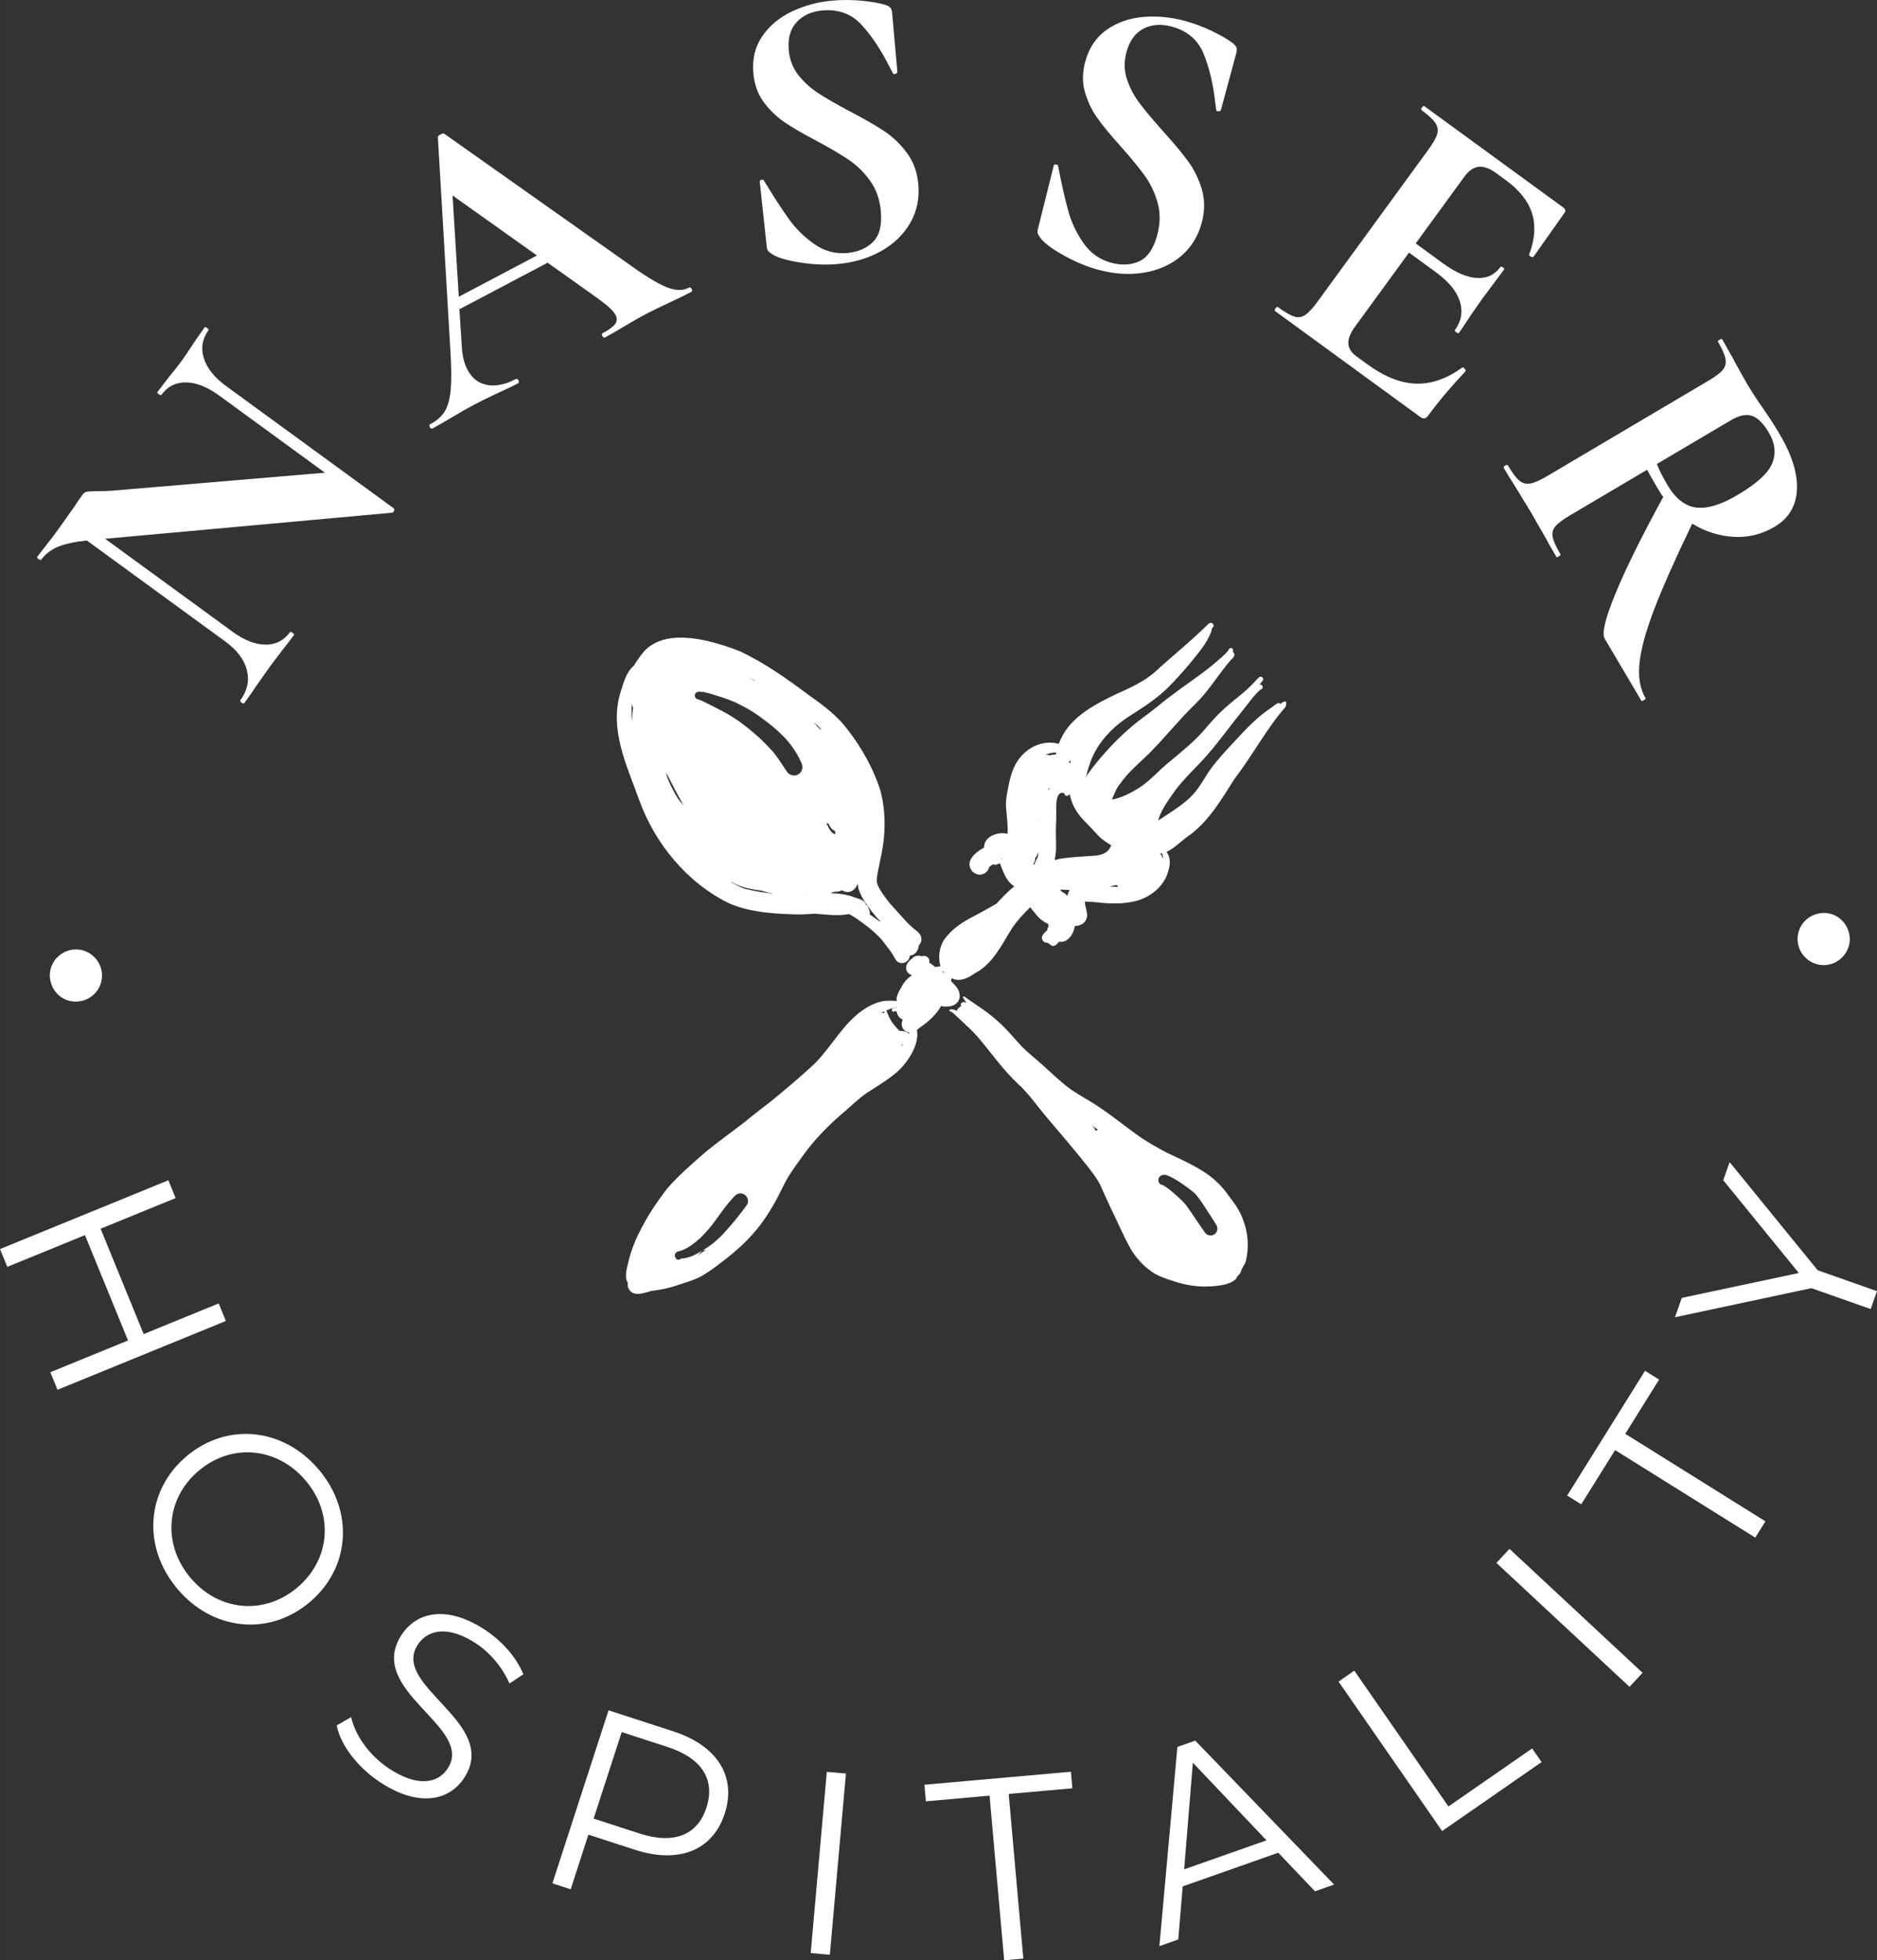
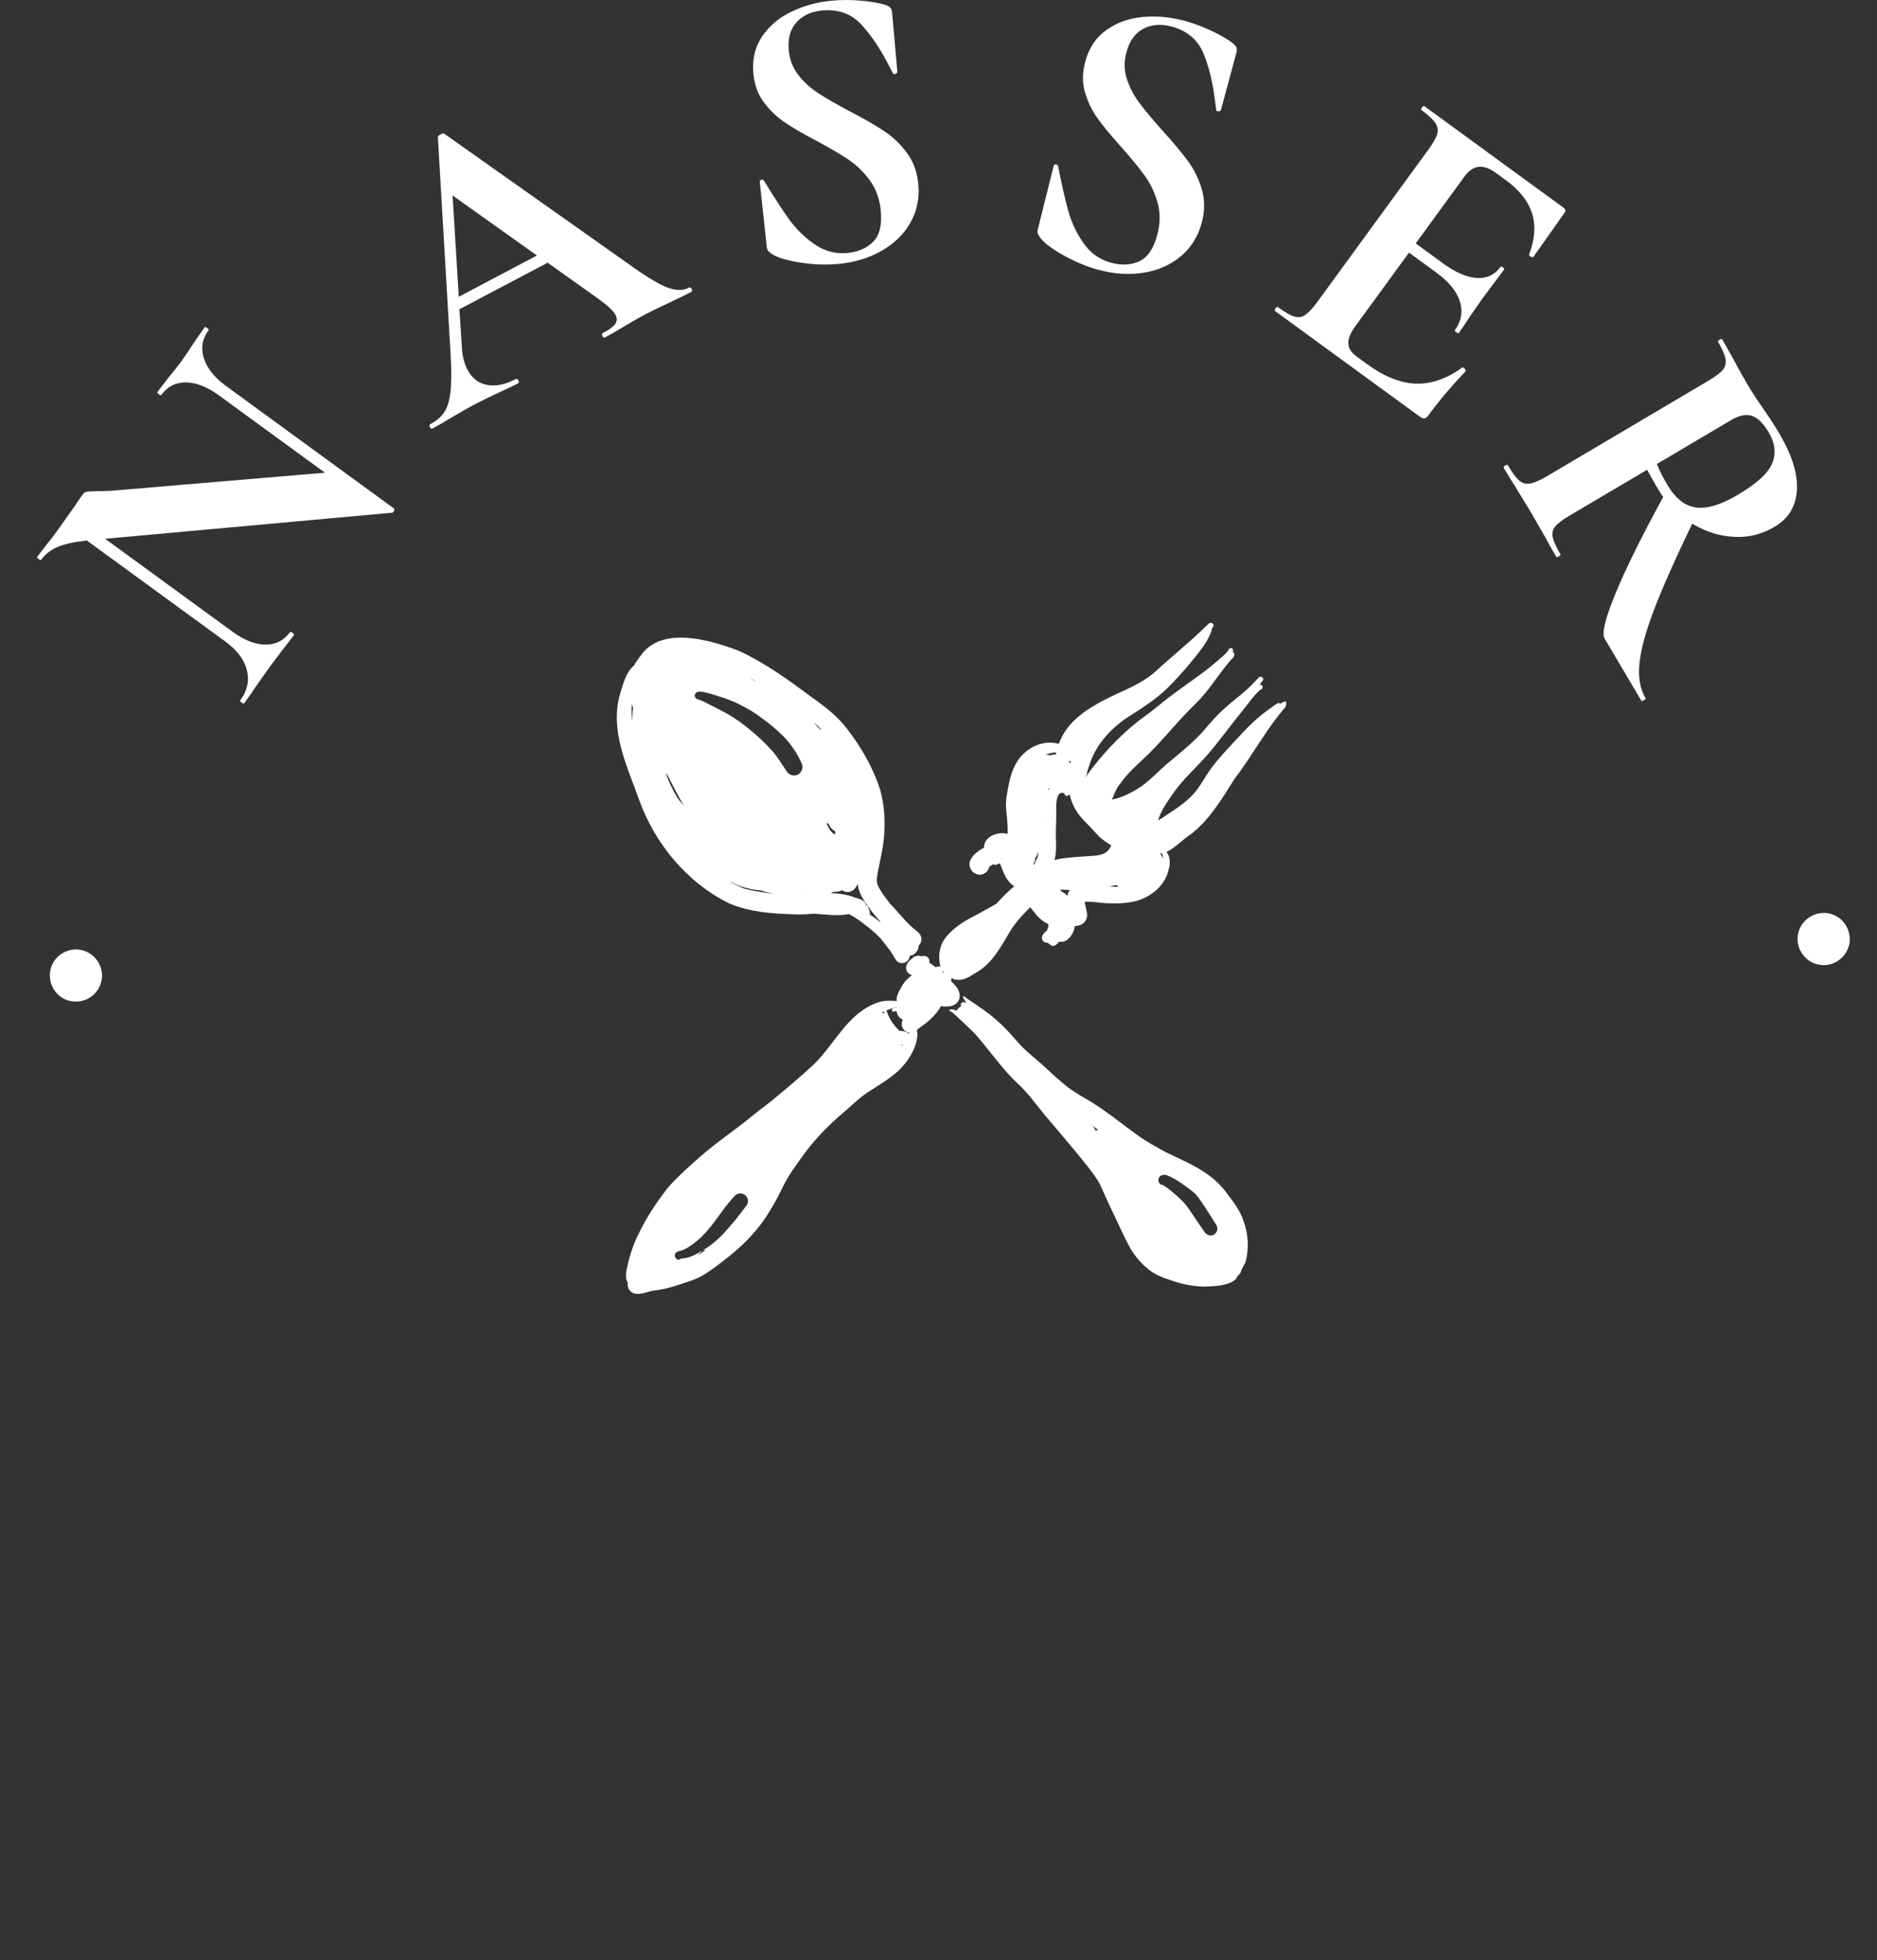
<svg xmlns="http://www.w3.org/2000/svg" xmlns:ns1="http://www.inkscape.org/namespaces/inkscape" xmlns:ns2="http://sodipodi.sourceforge.net/DTD/sodipodi-0.dtd" width="77.547mm" height="80.971mm" viewBox="0 0 274.771 286.907" id="svg4193" version="1.1" ns1:version="0.91 r13725" ns2:docname="logo-footer2.svg">
  <rect x="0" y="0" width="274.771" height="286.907" fill="#333333" stroke="none" />
  <defs id="defs4195" />
  <ns2:namedview id="base" pagecolor="#ffffff" bordercolor="#666666" borderopacity="1.0" ns1:pageopacity="0.0" ns1:pageshadow="2" ns1:zoom="0.35" ns1:cx="1702.3857" ns1:cy="-1070.8323" ns1:document-units="px" ns1:current-layer="layer1" showgrid="false" fit-margin-top="0" fit-margin-left="0" fit-margin-right="0" fit-margin-bottom="0" ns1:window-width="1920" ns1:window-height="1137" ns1:window-x="-8" ns1:window-y="-8" ns1:window-maximized="1" />
  <g ns1:label="Ebene 1" ns1:groupmode="layer" id="layer1" transform="translate(2157.386,825.377)">
    <g transform="matrix(1.25,0,0,-1.25,-1969.998,-722.335)" id="g4154" style="fill:#ffffff">
      <path ns1:connector-curvature="0" id="path4156" style="fill:#ffffff;fill-opacity:1;fill-rule:nonzero;stroke:none" d="m 0,0 c -0.033,0.058 -0.067,0.124 -0.148,0.124 -0.345,-0.062 -0.59,-0.372 -0.88,-0.55 -1.242,-0.836 -2.347,-1.849 -3.367,-2.942 -1.356,-1.475 -2.793,-2.902 -3.952,-4.544 -0.568,-0.856 -1.049,-1.776 -1.735,-2.55 -0.732,-0.841 -1.647,-1.487 -2.565,-2.11 -0.533,-0.357 -1.073,-0.706 -1.611,-1.057 0.026,0.096 0.036,0.194 0.065,0.291 0.435,1.21 1.226,2.245 1.96,3.287 1.145,1.509 2.574,2.768 3.808,4.202 1.417,1.642 2.669,3.418 4.044,5.092 0.69,0.841 1.259,1.737 2.098,2.454 0.139,0.019 0.254,0.144 0.254,0.291 -0.046,0.24 -0.184,0.304 -0.364,0.273 0.086,0.127 0.182,0.273 0.299,0.413 0.072,0.053 0.12,0.137 0.12,0.232 0,0.16 -0.13,0.288 -0.289,0.29 C -2.436,3.198 -2.557,3.043 -2.667,2.931 -3.096,2.465 -3.537,2.008 -4.009,1.585 -4.845,0.853 -5.744,0.193 -6.561,-0.562 c -0.858,-0.772 -1.614,-1.64 -2.359,-2.521 -1.26,-1.447 -2.782,-2.627 -4.245,-3.858 -1.078,-0.897 -2.01,-1.963 -3.168,-2.761 -1.039,-0.665 -2.139,-1.257 -3.362,-1.487 0.294,0.675 0.55,1.413 0.958,1.836 0.921,1.358 2.208,2.404 3.375,3.54 1.901,1.9 3.562,4.023 5.507,5.887 1.57,1.546 2.677,3.47 4.119,5.123 0.343,0.231 0.556,0.692 0.212,0.896 0.058,0.244 0.017,0.428 -0.239,0.464 -0.136,0 -0.249,-0.101 -0.272,-0.232 C -6.267,5.969 -6.607,5.701 -6.915,5.414 -7.579,4.838 -8.251,4.269 -8.951,3.741 c -1.821,-1.349 -3.713,-2.606 -5.45,-4.068 -0.559,-0.455 -1.14,-0.878 -1.719,-1.308 -1.754,-1.307 -3.332,-2.844 -4.759,-4.498 -0.673,-0.78 -1.309,-1.592 -1.902,-2.434 -0.007,0.005 -0.014,0.008 -0.021,0.013 0.104,0.15 0.188,0.317 0.198,0.518 0.079,0.306 0.177,0.607 0.279,0.906 0.737,2.355 2.467,4.242 4.492,5.59 1.658,1.059 3.336,2.107 4.74,3.5 0.86,0.867 1.678,1.776 2.469,2.706 0.939,1.18 1.998,2.33 2.543,3.755 0.016,0.052 0.098,0.289 0.097,0.427 0.015,0.025 0.037,0.046 0.051,0.072 0.089,0.055 0.15,0.151 0.15,0.268 0.003,0.318 -0.415,0.413 -0.611,0.198 -1.941,-1.945 -4.102,-3.649 -6.12,-5.509 -1.371,-1.252 -3.087,-2.001 -4.759,-2.754 -2.019,-0.97 -4.108,-2.05 -5.54,-3.819 -0.476,-0.593 -0.827,-1.26 -1.107,-1.962 -1.996,0.537 -4.089,-0.553 -5.088,-2.457 -0.351,-0.66 -0.564,-1.378 -0.717,-2.107 -0.189,-0.901 -0.393,-1.814 -0.378,-2.739 0.081,-1.078 0.248,-2.151 0.193,-3.236 -1.096,0.289 -2.787,-0.289 -2.755,-1.611 -0.631,-0.349 -1.27,-0.793 -1.599,-1.458 -0.314,-0.664 0.102,-1.499 0.81,-1.671 0.6,-0.193 1.283,0.251 1.391,0.87 0.155,0.122 0.334,0.223 0.517,0.321 0.16,-0.225 0.511,0.045 0.738,0.095 0.478,-1.252 0.781,-2.087 1.678,-2.705 -0.516,-0.405 -0.987,-0.859 -1.437,-1.335 -0.219,-0.231 -0.437,-0.463 -0.655,-0.693 -0.716,-0.418 -1.446,-0.81 -2.172,-1.212 -1.196,-0.613 -2.393,-1.261 -3.327,-2.249 -0.447,-0.453 -0.815,-0.96 -1.012,-1.57 -0.219,-0.71 -0.255,-1.547 -0.036,-2.263 -0.012,-0.003 -0.024,-0.01 -0.037,-0.013 -0.187,-0.057 -0.381,-0.076 -0.574,-0.1 -0.234,0.172 -0.45,0.368 -0.705,0.505 0.062,0.267 -0.032,0.576 -0.294,0.709 -0.194,0.099 -0.402,0.122 -0.607,0.039 -0.392,0.17 -0.88,0.043 -1.141,-0.285 -0.377,-0.28 -0.727,-0.695 -0.66,-1.197 0.049,-0.375 0.34,-0.631 0.68,-0.732 -0.46,-0.329 -0.871,-0.724 -1.15,-1.235 -0.273,-0.514 -0.767,-1.202 -0.62,-1.783 -0.625,0.033 -1.256,0.083 -1.866,-0.07 -1.068,-0.265 -2.027,-0.867 -2.861,-1.566 -2.152,-1.854 -3.418,-4.508 -5.598,-6.333 -1.372,-1.265 -2.814,-2.453 -4.25,-3.646 -1.066,-0.824 -2.135,-1.642 -3.174,-2.5 -1.544,-1.202 -3.15,-2.328 -4.659,-3.575 -1.537,-1.33 -3.09,-2.675 -4.436,-4.205 -1.24,-1.599 -2.383,-3.289 -3.27,-5.11 -0.605,-1.124 -1.135,-2.606 -1.412,-3.898 -0.155,-0.648 -0.369,-1.531 0.024,-2.085 -0.041,-0.244 -0.029,-0.497 0.11,-0.736 0.571,-0.997 1.797,-0.437 2.662,-0.225 0.512,0.081 1.028,0.137 1.533,0.253 0.929,0.202 1.825,0.527 2.727,0.818 0.559,0.186 1.097,0.395 1.615,0.677 1.081,0.63 2.073,1.408 3.055,2.182 3.229,2.565 4.805,4.838 6.583,8.516 0.593,1.202 1.413,2.266 2.185,3.354 1.4,1.965 3.109,3.687 4.95,5.237 0.853,0.75 1.673,1.541 2.614,2.182 1.227,0.796 2.403,1.474 3.54,2.459 1.22,1.116 2.586,3.141 2.285,4.895 0.142,0.099 0.28,0.208 0.409,0.313 0.961,0.667 1.852,1.463 2.426,2.496 0.175,-0.071 0.361,-0.112 0.553,-0.076 1.359,-0.084 2.057,1.022 1.314,2.18 -0.215,0.296 -0.485,0.545 -0.727,0.821 0.034,0.11 0.067,0.221 0.103,0.331 0.096,-0.036 0.151,-0.117 0.26,-0.141 0.904,-0.27 1.748,0.222 2.475,0.714 2.117,1.128 3.133,3.375 4.355,5.314 0.251,0.365 0.525,0.714 0.815,1.049 0.391,0.473 0.844,0.908 1.278,1.358 0.161,-0.227 0.34,-0.442 0.526,-0.651 0.425,-0.597 0.973,-1.04 1.604,-1.331 -0.01,-0.112 -0.014,-0.213 0.01,-0.325 -0.096,-0.105 -0.163,-0.225 -0.117,-0.351 -0.371,-0.349 -0.902,-0.777 -0.524,-1.291 0.155,-0.182 0.34,-0.222 0.528,-0.213 0.081,-0.048 0.137,-0.133 0.239,-0.133 0,0 0,0.002 0.002,0.002 0.018,-0.032 0.024,-0.063 0.053,-0.094 0.369,-0.322 0.739,-0.088 1.05,0.345 1.032,-0.194 1.739,0.951 1.866,1.848 0.77,-0.036 1.454,0.515 1.427,1.316 -0.035,0.517 -0.243,1.007 -0.272,1.528 0.691,0.007 1.377,-0.077 2.063,-0.149 1.403,-0.116 2.854,-0.098 4.213,0.304 1.581,0.517 3.031,1.714 3.48,3.363 0.223,0.686 0.321,1.484 -0.066,2.13 -0.036,0.06 -0.082,0.112 -0.125,0.167 1.014,0.462 2.09,1.626 2.816,2.046 2.252,1.726 3.684,4.198 5.178,6.554 2.112,2.732 3.709,5.842 5.996,8.435 C 0.679,-0.294 0.672,-0.303 0.664,-0.309 0.657,-0.313 0.648,-0.318 0.641,-0.322 0.879,0.444 0.583,0.44 0,0 m -62.463,-58.685 c -0.435,-0.587 -0.875,-1.169 -1.339,-1.733 -0.468,-0.566 -0.952,-1.116 -1.446,-1.658 -0.119,-0.132 -0.253,-0.252 -0.38,-0.376 -0.12,-0.117 -0.239,-0.229 -0.366,-0.337 -0.122,-0.107 -0.241,-0.215 -0.368,-0.313 -0.091,-0.071 -0.182,-0.141 -0.273,-0.212 -0.083,-0.063 -0.165,-0.135 -0.251,-0.192 -0.232,-0.148 -0.466,-0.296 -0.7,-0.44 0.131,-0.023 0.244,0.032 0.366,0.056 -0.335,-0.249 -0.689,-0.471 -1.038,-0.698 0.228,0.212 0.44,0.416 0.608,0.604 -0.065,-0.04 -0.13,-0.081 -0.197,-0.121 -0.64,-0.388 -1.324,-0.735 -2.081,-0.808 -0.077,-0.008 -0.156,-0.008 -0.234,-0.005 -0.068,-0.096 -0.178,-0.146 -0.29,-0.146 -0.1,0 -0.2,0.04 -0.272,0.122 -0.108,0.124 -0.182,0.308 -0.151,0.473 0.06,0.315 0.421,0.395 0.689,0.462 0.115,0.035 0.225,0.074 0.336,0.117 0.146,0.066 0.288,0.14 0.429,0.215 0.25,0.148 0.483,0.313 0.716,0.483 0.173,0.141 0.349,0.282 0.522,0.423 0.145,0.117 0.279,0.25 0.415,0.375 0.215,0.22 0.426,0.439 0.631,0.667 0.211,0.238 0.41,0.485 0.613,0.731 0.413,0.547 0.815,1.099 1.214,1.656 0.44,0.612 0.927,1.183 1.436,1.74 0.297,0.325 0.791,0.399 1.162,0.153 0.389,-0.26 0.54,-0.848 0.249,-1.238 m 18.16,18.637 c -0.009,0.057 0.022,0.1 0.003,0.162 0.048,-0.009 0.096,0.008 0.145,0.008 -0.043,-0.062 -0.104,-0.11 -0.148,-0.17 m -2.029,4.058 c -0.024,-0.079 -0.036,-0.172 -0.048,-0.229 -0.093,0.052 -0.198,0.034 -0.296,0.06 0.11,0.064 0.229,0.112 0.344,0.169 m 2.892,-2.459 c -0.009,-0.053 -0.004,-0.11 -0.016,-0.163 -0.261,0.283 -0.748,0.337 -1.131,0.352 -0.438,0.44 -0.848,0.92 -1.133,1.474 -0.103,0.213 -0.201,0.428 -0.285,0.649 -0.026,0.081 -0.062,0.183 -0.126,0.245 0.387,0.17 0.793,0.302 1.229,0.378 -0.006,-0.021 -0.017,-0.04 -0.022,-0.06 -0.019,0 -0.036,0.015 -0.055,0.012 -0.758,-0.005 -0.468,-0.698 -0.139,-0.396 0.072,0.016 0.141,-0.024 0.213,-0.038 0.06,-0.417 0.303,-0.808 0.714,-0.935 -0.081,-0.223 -0.147,-0.454 -0.112,-0.696 0.038,-0.287 0.22,-0.559 0.471,-0.705 0.132,-0.081 0.263,-0.103 0.392,-0.117 m 4.13,6.958 c -0.081,0.033 -0.159,0.102 -0.239,0.122 0.041,0.024 0.084,0.047 0.129,0.065 0.039,-0.06 0.063,-0.13 0.11,-0.187 m 6.779,13.326 c -0.034,0.016 -0.077,0.006 -0.114,0.014 0.028,0.026 0.062,0.045 0.086,0.072 0.011,-0.029 0.018,-0.056 0.028,-0.086 m 1.633,0.513 0,-0.01 c -0.003,10e-4 -0.008,0.003 -0.014,0.005 0.006,0.001 0.011,0.003 0.014,0.005 m 2.61,0.371 c -0.027,-0.215 -0.034,-0.431 -0.086,-0.643 -0.158,-0.246 -0.275,-0.514 -0.373,-0.789 -0.027,-0.027 -0.036,-0.067 -0.06,-0.098 -0.034,0.017 -0.065,0.04 -0.102,0.057 0.14,0.184 0.238,0.407 0.219,0.706 0.156,0.152 0.289,0.43 0.402,0.767 m 2.486,-4.456 c 0.396,0 0.793,10e-4 1.169,-0.054 -0.141,-0.202 -0.233,-0.431 -0.294,-0.677 -0.144,0.193 -0.323,0.352 -0.548,0.433 -0.102,0.107 -0.217,0.2 -0.327,0.298 m -1.339,11.645 c 0,0.06 0.012,0.127 0,0.184 0.055,0.012 0.105,0.032 0.16,0.048 -0.066,-0.072 -0.105,-0.155 -0.16,-0.232 m -0.825,-3.54 c -0.007,-0.054 -0.011,-0.105 -0.018,-0.159 -0.005,0.019 -0.006,0.049 -0.012,0.066 0.007,0.027 0.021,0.065 0.03,0.093 m 1.734,7.728 c -0.232,0 -0.474,-0.033 -0.723,-0.11 -0.159,0.067 -0.334,0.067 -0.506,0.079 0.384,0.167 0.796,0.249 1.217,0.272 -0.003,-0.081 -0.001,-0.16 0.012,-0.241 m 1.751,-0.698 c -0.031,-0.086 -0.067,-0.172 -0.097,-0.258 -0.01,-0.033 -0.02,-0.071 -0.031,-0.103 -0.032,0.081 -0.091,0.132 -0.132,0.203 0.096,0.036 0.177,0.098 0.26,0.158 m 4.712,-9.941 c -0.417,-1.025 -1.256,-1.188 -2.261,-1.24 -1.26,-0.091 -2.529,-0.139 -3.777,-0.344 -0.167,-0.027 -0.376,-0.086 -0.591,-0.151 0.027,0.151 0.053,0.303 0.077,0.454 0.16,0.911 0.057,1.836 0.059,2.756 -0.004,0.598 0.048,1.195 0.046,1.793 0.043,0.738 -0.148,2.069 0.323,2.71 0.064,0.045 0.117,0.103 0.188,0.137 0.142,0.054 0.282,0.024 0.423,-0.005 0.048,-0.351 0.366,-0.436 0.61,-0.163 0.007,-0.002 0.012,-0.005 0.019,-0.007 0.008,0 0.015,0.007 0.022,0.007 0.31,-1.41 0.925,-2.359 2.144,-3.538 0.439,-0.437 0.836,-0.912 1.271,-1.352 0.421,-0.431 0.942,-0.741 1.447,-1.057 m 0.82,-4.871 c -0.337,0.009 -0.674,0.031 -1.014,0.064 0.277,0.056 0.554,0.115 0.827,0.166 0.057,-0.098 0.124,-0.156 0.187,-0.23 m 5.239,3.504 c 0.004,-0.053 -0.024,-0.117 -0.032,-0.179 -0.031,0.218 -0.145,0.416 -0.325,0.592 0.075,0 0.151,0.001 0.228,0.015 0.055,-0.141 0.114,-0.28 0.129,-0.428 m -56.575,-46.478 c 0.044,-0.026 0.08,-0.059 0.11,-0.096 -0.006,0.008 -0.011,0.015 -0.018,0.024 -0.008,0.01 -0.019,0.018 -0.027,0.027 -0.012,0.01 -0.024,0.019 -0.036,0.028 -0.009,0.005 -0.019,0.012 -0.029,0.017 m -0.011,0.007 c 0.004,-0.002 0.005,-0.004 0.009,-0.006 -0.004,0.002 -0.005,0.004 -0.009,0.006 m 27.97,36.093 c 0.217,0.232 0.371,0.519 0.315,0.87 -0.076,0.631 -0.7,0.915 -1.113,1.317 -0.925,0.836 -1.688,1.826 -2.548,2.725 -0.557,0.703 -1.133,1.427 -1.482,2.259 -0.161,0.511 -0.01,1.051 0.069,1.565 0.263,1.31 0.581,2.62 0.698,3.954 0.168,1.847 0.05,3.731 -0.435,5.523 -0.82,2.558 -2.175,4.938 -3.81,7.064 -1.186,1.603 -2.782,2.801 -4.398,3.939 -2.605,1.942 -5.275,3.864 -8.227,5.246 -1.212,0.492 -2.467,0.88 -3.738,1.197 -2.414,0.534 -5.373,0.822 -7.315,-1.016 -0.447,-0.465 -0.798,-1.008 -1.171,-1.529 -0.072,-0.101 -0.11,-0.218 -0.176,-0.321 -0.94,-0.755 -1.265,-2.122 -1.612,-3.229 -1.295,-4.35 0.789,-8.519 2.223,-12.543 1.851,-5.113 5.653,-9.717 10.586,-12.098 2.352,-0.996 5.039,-1.194 7.578,-1.259 0.776,-0.031 1.546,0.007 2.314,0.077 1.357,-0.086 2.75,-0.314 4.094,-0.048 0.27,-0.149 0.538,-0.301 0.746,-0.438 1.089,-0.738 2.038,-1.474 2.973,-2.438 0.399,-0.488 0.777,-0.996 1.157,-1.499 0.244,-0.355 0.432,-0.764 0.691,-1.101 0.544,-0.562 1.513,-0.158 1.541,0.607 0.598,0.031 1.047,0.626 1.04,1.176 m -20.405,6.669 c -0.547,0.212 -1.061,0.48 -1.571,0.752 0.02,0.013 0.039,0.01 0.06,0.026 1.05,-0.611 2.263,-0.872 3.461,-0.996 0.478,-0.17 0.976,-0.27 1.472,-0.375 -1.156,0.129 -2.306,0.311 -3.422,0.593 m -13.146,19.607 c -0.084,0.659 -0.08,1.333 -0.041,2.012 0.06,-0.155 0.072,-0.287 0.15,-0.452 -0.09,-0.514 -0.09,-1.039 -0.109,-1.56 m 6.03,-9.898 c -0.227,0.277 -0.449,0.556 -0.671,0.836 -0.576,0.947 -1.09,1.946 -1.423,3.005 0.062,-0.081 0.125,-0.16 0.189,-0.239 0.615,-1.21 1.245,-2.415 1.905,-3.602 m 8.344,14.651 c -0.019,-0.011 -0.038,-0.007 -0.057,-0.019 -0.203,0.154 -0.423,0.287 -0.633,0.433 0.231,-0.138 0.463,-0.272 0.69,-0.414 m 5.101,-10.963 c -0.16,-0.099 -0.339,-0.146 -0.516,-0.146 -0.333,0 -0.66,0.169 -0.853,0.466 -0.261,0.409 -0.533,0.813 -0.804,1.217 -0.146,0.215 -0.293,0.428 -0.446,0.636 -0.122,0.167 -0.251,0.327 -0.38,0.487 -0.496,0.55 -1.019,1.075 -1.557,1.584 -0.765,0.692 -1.563,1.346 -2.397,1.953 -0.287,0.196 -0.578,0.386 -0.872,0.576 -0.287,0.184 -0.588,0.343 -0.887,0.509 -0.332,0.171 -0.667,0.342 -0.995,0.52 -0.298,0.154 -0.595,0.303 -0.893,0.451 -0.299,0.15 -0.596,0.301 -0.904,0.43 -0.084,0.029 -0.168,0.058 -0.254,0.081 -0.021,0.003 -0.042,0.006 -0.061,0.012 -0.19,0.063 -0.328,0.232 -0.325,0.438 0.002,0.21 0.145,0.37 0.339,0.43 0.057,0.019 0.115,0.024 0.177,0.024 0.122,0 0.251,-0.026 0.365,-0.041 0.046,-0.005 0.091,-0.012 0.137,-0.019 -0.053,0.044 -0.108,0.089 -0.161,0.134 0.106,-0.052 0.211,-0.103 0.314,-0.157 0.067,-0.01 0.133,-0.022 0.2,-0.036 0.363,-0.075 0.717,-0.196 1.067,-0.309 0.353,-0.112 0.709,-0.213 1.058,-0.335 0.364,-0.128 0.722,-0.272 1.08,-0.417 0.357,-0.146 0.699,-0.338 1.04,-0.514 0.326,-0.17 0.657,-0.338 0.968,-0.533 0.684,-0.426 1.336,-0.902 1.975,-1.396 0.377,-0.29 0.738,-0.593 1.09,-0.911 0.191,-0.174 0.379,-0.351 0.564,-0.531 0.17,-0.169 0.346,-0.337 0.5,-0.519 0.181,-0.214 0.365,-0.423 0.533,-0.647 0.16,-0.213 0.31,-0.43 0.458,-0.653 0.321,-0.482 0.584,-1.001 0.82,-1.529 0.201,-0.45 0.041,-0.993 -0.38,-1.255 m 0.971,-14.084 c 0.028,-0.004 0.066,-0.011 0.095,-0.014 -0.06,-0.004 -0.119,-0.014 -0.179,-0.017 0.024,0.017 0.062,0.01 0.084,0.031 m 1.68,19.321 c -0.033,-0.01 -0.063,-0.003 -0.094,-0.019 -0.25,0.282 -0.518,0.545 -0.769,0.824 0.144,-0.114 0.298,-0.218 0.442,-0.334 0.158,-0.139 0.27,-0.323 0.421,-0.471 m 1.663,-12.286 c -0.571,0.187 -0.762,0.81 -1.035,1.291 0.077,-10e-4 0.153,0 0.227,0.005 0.148,-0.374 0.388,-0.739 0.777,-0.895 0.008,-0.134 0.019,-0.269 0.031,-0.401 m 5.319,-10.24 c -0.058,0.026 -0.111,0.05 -0.167,0.072 -0.371,0.268 -0.727,0.555 -1.122,0.788 0.05,0.242 -0.005,0.479 -0.134,0.682 -0.043,0.212 -0.15,0.375 -0.332,0.478 -0.057,0.628 -1.109,0.72 -1.578,0.946 -0.805,0.273 -1.651,0.383 -2.499,0.397 0.059,0.046 0.136,0.058 0.189,0.118 0.36,0.086 0.762,-0.003 1.087,0.229 0.82,-0.524 1.606,-0.033 1.859,0.808 0,-0.015 -0.004,-0.031 -0.002,-0.044 0.048,-0.664 0.339,-1.307 0.683,-1.864 0.572,-0.946 1.267,-1.804 2.016,-2.61 m 8.162,-10.24 c -0.145,-0.018 -0.146,-0.236 0.002,-0.257 0.151,-0.025 0.261,-0.141 0.378,-0.233 0.471,-0.427 0.927,-0.869 1.394,-1.3 0.459,-0.428 0.913,-0.865 1.333,-1.333 1.609,-1.855 2.991,-3.916 4.8,-5.591 1.214,-1.105 2.146,-2.458 3.189,-3.715 1.665,-1.972 3.319,-3.876 4.928,-5.906 0.522,-0.688 1.078,-1.365 1.478,-2.134 0.435,-0.94 0.843,-1.893 1.29,-2.828 0.76,-1.539 1.424,-3.127 2.252,-4.63 0.638,-1.121 1.536,-2.113 2.6,-2.842 0.794,-0.521 1.707,-0.808 2.606,-1.092 1.144,-0.385 2.339,-0.578 3.544,-0.602 1.054,0.04 2.943,0.093 3.665,0.929 0.078,0.093 0.121,0.201 0.159,0.309 0.196,0.146 0.361,0.334 0.428,0.602 0.11,0.373 0.366,0.681 0.519,1.033 0.423,1.584 0.323,3.331 -0.261,4.866 -0.367,1.09 -1.027,2.027 -1.735,2.921 -0.691,1.013 -1.57,1.881 -2.583,2.577 -1.442,0.977 -3.043,1.694 -4.619,2.426 -1.001,0.528 -1.986,1.087 -2.935,1.702 -2.223,1.541 -4.271,3.326 -6.632,4.66 -0.545,0.326 -1.093,0.65 -1.618,1.007 -1.169,0.817 -2.288,1.931 -3.369,2.896 -0.805,0.729 -1.665,1.392 -2.432,2.159 -0.971,1.033 -1.848,2.156 -2.936,3.072 -1.155,1.056 -2.558,1.905 -3.846,2.817 l 0,-0.002 c -0.262,0.045 -0.067,-0.287 0.277,-0.726 -0.011,-0.003 -0.016,-0.012 -0.026,-0.013 -0.155,0.072 -0.299,0.11 -0.415,0.068 -0.132,-0.039 -0.228,-0.165 -0.23,-0.311 0.002,-0.048 0.043,-0.072 0.062,-0.11 -0.101,-0.098 -0.198,-0.204 -0.318,-0.272 -0.122,-0.092 -0.167,-0.208 -0.21,-0.319 -0.235,0.11 -0.48,0.201 -0.739,0.172 m 24.38,-20.185 c -0.059,0.175 -0.036,0.385 0.075,0.536 0.131,0.176 0.306,0.25 0.518,0.274 0.027,0.003 0.053,0.005 0.079,0.005 0.206,0 0.414,-0.09 0.597,-0.174 0.146,-0.07 0.292,-0.141 0.433,-0.218 0.61,-0.335 1.181,-0.734 1.74,-1.149 0.134,-0.098 0.265,-0.201 0.393,-0.304 0.183,-0.146 0.377,-0.289 0.53,-0.466 0.377,-0.438 0.698,-0.918 1.014,-1.401 0.468,-0.714 0.927,-1.432 1.378,-2.156 0.23,-0.372 0.141,-0.868 -0.233,-1.111 -0.134,-0.088 -0.283,-0.129 -0.429,-0.129 -0.263,0 -0.521,0.131 -0.681,0.361 -0.337,0.487 -0.676,0.975 -1.008,1.465 -0.366,0.545 -0.724,1.099 -1.114,1.628 -0.168,0.217 -0.352,0.416 -0.543,0.614 -0.44,0.433 -0.901,0.841 -1.377,1.233 -0.269,0.206 -0.542,0.406 -0.832,0.583 -0.004,10e-4 -0.007,0.003 -0.012,0.007 -0.231,0.017 -0.449,0.161 -0.528,0.402 m -7.823,6.606 c 0.249,-0.169 0.49,-0.35 0.734,-0.525 -0.101,-0.029 -0.199,-0.07 -0.301,-0.11 -0.053,0.169 -0.134,0.327 -0.26,0.459 -0.056,0.06 -0.115,0.117 -0.173,0.176 m 8.928,-6.152 c -0.002,0.002 -0.003,0.002 -0.003,0.003 0,-10e-4 10e-4,-0.003 10e-4,-0.005 0,0 0,0.002 0.002,0.002" />
    </g>
    <g transform="matrix(1.25,0,0,-1.25,-2150.074,-682.989)" id="g4158" style="fill:#ffffff">
      <path ns1:connector-curvature="0" id="path4160" style="fill:#ffffff;fill-opacity:1;fill-rule:nonzero;stroke:none" d="m 0,0 c -0.151,-1.706 1.066,-3.203 2.73,-3.351 1.704,-0.151 3.203,1.064 3.355,2.77 C 6.233,1.083 4.976,2.586 3.311,2.734 1.647,2.882 0.144,1.623 0,0 m 18.118,75.595 -1.221,-1.754 c -0.62,-0.959 -1.117,-1.694 -1.49,-2.206 -0.411,-0.562 -0.941,-1.234 -1.589,-2.015 l -1.241,-1.623 c -0.038,-0.052 0.02,-0.132 0.173,-0.244 0.155,-0.112 0.25,-0.143 0.288,-0.091 0.727,0.997 1.693,1.489 2.897,1.473 1.201,-0.015 2.494,-0.528 3.877,-1.535 L 32.204,58.561 7.213,56.45 C 6.877,56.421 6.257,56.402 5.35,56.397 4.831,56.383 4.484,56.362 4.307,56.337 4.13,56.307 3.966,56.192 3.817,55.988 3.444,55.475 3.139,55.032 2.904,54.655 L 0.815,51.71 C 0.349,51.07 -0.019,50.594 -0.287,50.281 l -1.214,-1.583 c -0.036,-0.052 0.022,-0.134 0.175,-0.246 0.153,-0.112 0.248,-0.143 0.286,-0.091 0.466,0.639 1.092,1.135 1.876,1.484 0.784,0.349 1.944,0.61 3.479,0.782 L 20.548,38.789 c 1.356,-0.99 2.192,-2.099 2.51,-3.33 0.316,-1.231 0.065,-2.409 -0.757,-3.533 -0.055,-0.077 -0.007,-0.172 0.146,-0.284 0.153,-0.112 0.258,-0.129 0.315,-0.053 0.597,0.818 1.042,1.454 1.332,1.908 l 1.697,2.407 1.549,2.045 c 0.307,0.364 0.721,0.906 1.244,1.623 0.036,0.05 -0.021,0.132 -0.176,0.244 -0.153,0.112 -0.249,0.141 -0.285,0.091 -0.727,-0.997 -1.694,-1.489 -2.897,-1.474 -1.204,0.016 -2.483,0.518 -3.839,1.507 L 6.461,50.826 40.075,53.878 c 0.09,0.014 0.162,0.088 0.222,0.222 0.057,0.134 0.048,0.229 -0.027,0.285 L 20.623,68.714 c -1.356,0.989 -2.223,2.07 -2.599,3.246 -0.377,1.176 -0.191,2.276 0.555,3.299 0.036,0.052 -0.021,0.133 -0.175,0.245 -0.154,0.113 -0.25,0.142 -0.286,0.091 m 56.696,4.625 c -0.701,-0.37 -1.573,-0.346 -2.615,0.07 -1.044,0.416 -2.579,1.36 -4.608,2.832 L 46.186,98.247 c -0.072,0.07 -0.222,0.044 -0.445,-0.073 -0.196,-0.104 -0.3,-0.213 -0.312,-0.326 l 1.457,-24.846 c 0.129,-2.008 0.146,-3.566 0.05,-4.671 -0.097,-1.108 -0.327,-1.964 -0.688,-2.566 -0.363,-0.603 -0.936,-1.11 -1.72,-1.525 -0.111,-0.058 -0.123,-0.172 -0.036,-0.34 0.09,-0.169 0.191,-0.222 0.301,-0.163 0.59,0.311 1.345,0.744 2.266,1.303 1.035,0.617 1.931,1.126 2.688,1.525 0.782,0.413 1.722,0.872 2.816,1.379 0.982,0.445 1.724,0.801 2.228,1.067 0.139,0.074 0.165,0.195 0.077,0.363 -0.089,0.169 -0.202,0.215 -0.343,0.141 -1.204,-0.634 -2.311,-0.861 -3.32,-0.677 -1.01,0.182 -1.78,0.779 -2.313,1.786 -0.368,0.7 -0.586,1.553 -0.65,2.557 l -0.29,4.518 10.333,5.452 5.849,-4.162 c 1.15,-0.826 1.851,-1.476 2.102,-1.952 0.209,-0.392 0.19,-0.751 -0.051,-1.074 -0.241,-0.324 -0.724,-0.678 -1.453,-1.061 -0.112,-0.06 -0.124,-0.174 -0.034,-0.342 0.087,-0.167 0.189,-0.222 0.301,-0.164 0.56,0.296 1.301,0.722 2.223,1.281 0.98,0.588 1.819,1.068 2.518,1.438 0.532,0.28 1.429,0.717 2.691,1.311 1.205,0.564 2.087,0.994 2.648,1.29 0.141,0.074 0.167,0.194 0.077,0.363 -0.087,0.168 -0.203,0.215 -0.342,0.141 M 47.15,91.024 57.035,83.995 47.878,79.164 47.15,91.024 Z m 39.374,17.021 c -0.123,1.387 0.184,2.479 0.924,3.275 0.741,0.798 1.741,1.252 3.002,1.364 1.893,0.168 3.428,-0.396 4.609,-1.689 1.179,-1.294 2.251,-2.898 3.217,-4.815 l 0.457,-0.865 c 0.04,-0.093 0.136,-0.109 0.291,-0.047 0.153,0.062 0.225,0.14 0.218,0.234 l -0.619,6.955 c -0.019,0.22 -0.082,0.397 -0.189,0.531 -0.108,0.134 -0.309,0.251 -0.603,0.351 -0.721,0.223 -1.656,0.385 -2.81,0.49 -1.153,0.105 -2.283,0.108 -3.385,0.01 -1.673,-0.15 -3.241,-0.567 -4.706,-1.253 -1.465,-0.686 -2.627,-1.647 -3.487,-2.884 -0.859,-1.237 -1.213,-2.69 -1.066,-4.361 0.117,-1.326 0.52,-2.45 1.206,-3.376 0.686,-0.923 1.477,-1.696 2.374,-2.315 0.897,-0.619 2.147,-1.352 3.748,-2.194 1.633,-0.872 2.926,-1.632 3.874,-2.278 0.947,-0.649 1.774,-1.463 2.482,-2.45 0.707,-0.987 1.123,-2.174 1.245,-3.561 0.146,-1.64 -0.161,-2.835 -0.92,-3.587 -0.761,-0.751 -1.772,-1.182 -3.033,-1.294 -1.387,-0.122 -2.666,0.223 -3.835,1.042 -1.169,0.818 -2.161,1.795 -2.978,2.931 -0.815,1.135 -1.783,2.622 -2.899,4.462 -0.043,0.124 -0.143,0.17 -0.299,0.141 -0.157,-0.031 -0.229,-0.109 -0.217,-0.234 l 0.004,-0.047 0.81,-7.509 c 0.022,-0.253 0.077,-0.43 0.166,-0.533 0.088,-0.105 0.217,-0.212 0.387,-0.324 0.578,-0.426 1.656,-0.766 3.238,-1.024 1.58,-0.257 3.079,-0.322 4.499,-0.196 1.922,0.17 3.635,0.68 5.132,1.528 1.499,0.848 2.632,1.95 3.403,3.306 0.768,1.355 1.081,2.853 0.935,4.493 -0.125,1.42 -0.569,2.644 -1.327,3.674 -0.759,1.028 -1.646,1.879 -2.658,2.553 -1.015,0.672 -2.354,1.443 -4.02,2.313 -1.535,0.816 -2.758,1.52 -3.667,2.106 -0.912,0.586 -1.697,1.294 -2.359,2.127 -0.662,0.83 -1.044,1.814 -1.144,2.95 m 39.55,-0.244 c 0.364,1.344 1.03,2.262 1.999,2.756 0.97,0.492 2.067,0.572 3.289,0.242 1.835,-0.497 3.08,-1.556 3.742,-3.177 0.658,-1.623 1.11,-3.499 1.353,-5.631 l 0.132,-0.971 c 0.005,-0.1 0.089,-0.148 0.256,-0.143 0.165,0.005 0.26,0.053 0.286,0.145 l 1.822,6.738 c 0.059,0.214 0.06,0.402 0.005,0.565 -0.053,0.162 -0.203,0.341 -0.443,0.538 -0.599,0.458 -1.422,0.934 -2.468,1.431 -1.047,0.495 -2.104,0.889 -3.173,1.178 -1.622,0.438 -3.236,0.588 -4.849,0.452 -1.611,-0.14 -3.034,-0.64 -4.269,-1.503 -1.234,-0.863 -2.07,-2.104 -2.508,-3.724 -0.348,-1.284 -0.358,-2.479 -0.035,-3.583 0.325,-1.104 0.801,-2.103 1.429,-2.993 0.628,-0.893 1.547,-2.01 2.758,-3.355 1.232,-1.384 2.182,-2.543 2.849,-3.476 0.663,-0.935 1.158,-1.988 1.482,-3.157 0.323,-1.171 0.302,-2.427 -0.062,-3.772 -0.43,-1.59 -1.132,-2.605 -2.103,-3.047 -0.973,-0.443 -2.07,-0.498 -3.292,-0.166 -1.347,0.362 -2.425,1.131 -3.24,2.302 -0.815,1.172 -1.408,2.431 -1.783,3.779 -0.373,1.348 -0.765,3.077 -1.177,5.19 0.001,0.129 -0.076,0.208 -0.232,0.234 -0.157,0.026 -0.251,-0.022 -0.286,-0.144 l -0.012,-0.045 -1.834,-7.328 c -0.067,-0.244 -0.076,-0.429 -0.028,-0.557 0.047,-0.129 0.129,-0.273 0.249,-0.436 0.396,-0.6 1.292,-1.293 2.686,-2.081 1.394,-0.785 2.778,-1.367 4.154,-1.738 1.864,-0.505 3.647,-0.619 5.345,-0.34 1.699,0.278 3.143,0.921 4.335,1.927 1.189,1.006 2.001,2.304 2.431,3.893 0.371,1.375 0.38,2.676 0.024,3.906 -0.358,1.227 -0.894,2.333 -1.613,3.315 -0.719,0.98 -1.711,2.166 -2.973,3.559 -1.158,1.298 -2.063,2.377 -2.714,3.244 -0.652,0.865 -1.144,1.802 -1.477,2.809 -0.336,1.01 -0.353,2.063 -0.055,3.164 m 39.31,-36.941 c -1.814,-1.304 -3.619,-1.928 -5.419,-1.869 -1.8,0.058 -3.697,0.816 -5.691,2.271 l -1.267,0.923 c -0.614,0.449 -0.932,0.953 -0.951,1.517 -0.021,0.564 0.241,1.215 0.781,1.958 l 6.325,8.672 3.146,-2.295 c 1.51,-1.1 2.449,-2.245 2.815,-3.434 0.368,-1.189 0.168,-2.309 -0.595,-3.357 -0.038,-0.052 0.02,-0.133 0.173,-0.244 0.154,-0.112 0.248,-0.143 0.286,-0.092 0.373,0.511 0.851,1.221 1.436,2.129 l 1.304,1.869 2.557,3.426 c 0.057,0.076 0.014,0.167 -0.127,0.269 -0.141,0.103 -0.239,0.115 -0.296,0.039 -0.67,-0.921 -1.59,-1.348 -2.756,-1.282 -1.166,0.067 -2.491,0.641 -3.975,1.724 l -3.184,2.323 5.708,7.828 c 0.504,0.689 1.056,1.071 1.657,1.141 0.6,0.073 1.285,-0.171 2.053,-0.732 l 1.15,-0.839 c 1.586,-1.157 2.604,-2.448 3.054,-3.874 0.449,-1.425 0.337,-3.027 -0.335,-4.81 -0.03,-0.095 0.034,-0.182 0.194,-0.258 0.158,-0.078 0.258,-0.091 0.296,-0.04 l 3.645,5.16 c 0.166,0.23 0.123,0.438 -0.133,0.626 l -16.27,11.865 c -0.075,0.057 -0.17,0.007 -0.282,-0.146 -0.111,-0.153 -0.13,-0.258 -0.053,-0.315 0.793,-0.578 1.329,-1.078 1.611,-1.498 0.28,-0.421 0.354,-0.856 0.222,-1.308 -0.134,-0.452 -0.48,-1.061 -1.04,-1.828 L 148.466,78.612 c -0.56,-0.767 -1.04,-1.289 -1.437,-1.566 -0.399,-0.279 -0.831,-0.346 -1.295,-0.203 -0.464,0.143 -1.105,0.512 -1.924,1.109 -0.076,0.057 -0.17,0.007 -0.282,-0.146 -0.112,-0.153 -0.131,-0.258 -0.053,-0.315 l 16.959,-12.369 c 0.231,-0.168 0.416,-0.235 0.559,-0.201 0.143,0.033 0.287,0.152 0.437,0.356 1.195,1.637 2.647,3.361 4.358,5.17 0.019,0.024 0.01,0.081 -0.026,0.165 -0.036,0.086 -0.093,0.157 -0.168,0.212 -0.103,0.075 -0.174,0.086 -0.21,0.036 m 21.481,-38.707 c -0.645,1.09 -0.882,2.457 -0.713,4.1 0.166,1.644 0.742,3.75 1.726,6.319 0.983,2.567 2.465,5.907 4.448,10.022 1.54,-0.929 3.16,-1.443 4.857,-1.542 1.695,-0.102 3.292,0.292 4.791,1.177 1.636,0.966 2.507,2.402 2.616,4.305 0.106,1.902 -0.573,4.094 -2.04,6.573 -0.386,0.655 -0.751,1.24 -1.091,1.756 -0.342,0.514 -0.631,0.942 -0.869,1.279 -0.677,0.961 -1.291,1.905 -1.838,2.83 -0.435,0.736 -0.997,1.747 -1.683,3.033 l -1.239,2.192 c -0.033,0.055 -0.131,0.033 -0.294,-0.064 -0.164,-0.096 -0.229,-0.172 -0.196,-0.227 0.498,-0.844 0.794,-1.516 0.885,-2.013 0.093,-0.499 -0.012,-0.927 -0.313,-1.289 -0.301,-0.362 -0.86,-0.784 -1.678,-1.268 L 175.306,58.145 c -0.818,-0.483 -1.47,-0.766 -1.953,-0.851 -0.485,-0.084 -0.911,0.033 -1.281,0.346 -0.369,0.315 -0.813,0.909 -1.327,1.781 -0.048,0.081 -0.155,0.074 -0.318,-0.022 -0.164,-0.097 -0.222,-0.186 -0.174,-0.268 0.549,-0.927 0.997,-1.654 1.346,-2.184 l 1.806,-2.961 1.796,-3.13 c 0.279,-0.533 0.685,-1.25 1.216,-2.15 0.033,-0.055 0.131,-0.034 0.294,0.062 0.163,0.098 0.229,0.174 0.196,0.227 -0.516,0.874 -0.822,1.548 -0.918,2.022 -0.098,0.476 0.003,0.896 0.304,1.257 0.301,0.363 0.873,0.793 1.719,1.293 l 9.035,5.34 c 0.231,-0.45 0.661,-1.209 1.288,-2.271 0.243,-0.409 0.44,-0.715 0.598,-0.917 -2.529,-4.621 -4.392,-8.39 -5.592,-11.306 -1.201,-2.916 -1.623,-4.675 -1.268,-5.275 l 4.302,-7.276 c 0.033,-0.055 0.131,-0.034 0.294,0.064 0.163,0.096 0.229,0.172 0.196,0.227 m 1.327,27.431 8.667,5.124 c 0.955,0.564 1.773,0.736 2.456,0.514 0.682,-0.222 1.346,-0.877 1.991,-1.969 0.725,-1.225 0.858,-2.415 0.4,-3.569 -0.459,-1.153 -1.805,-2.391 -4.04,-3.712 -1.962,-1.16 -3.592,-1.656 -4.888,-1.484 -1.298,0.172 -2.412,1.047 -3.348,2.629 -0.548,0.927 -0.961,1.749 -1.238,2.467 M 210.774,4.113 c -0.108,1.709 -1.537,3.005 -3.205,2.9 -1.707,-0.108 -3.005,-1.539 -2.897,-3.246 0.105,-1.668 1.575,-2.962 3.243,-2.857 1.667,0.106 2.962,1.576 2.859,3.203" />
    </g>
    <g transform="matrix(1.25,0,0,-1.25,-2125.374,-634.608)" id="g4162" style="fill:#ffffff">
-       <path ns1:connector-curvature="0" id="path4164" style="fill:#ffffff;fill-opacity:1;fill-rule:nonzero;stroke:none" d="m 0,0 -8.787,-3.59 -5.041,12.336 8.787,3.59 -0.851,2.086 -19.717,-8.057 0.853,-2.084 9.096,3.717 5.042,-12.336 -9.099,-3.717 0.841,-2.056 L 0.841,-2.056 0,0 Z m -4.816,-33.444 c 4.127,-4.879 10.715,-5.56 15.479,-1.532 4.764,4.028 5.189,10.637 1.061,15.517 -4.164,4.927 -10.756,5.565 -15.498,1.558 -4.74,-4.01 -5.208,-10.616 -1.042,-15.543 m 1.532,1.295 c -3.322,3.926 -2.938,9.272 0.942,12.554 3.881,3.28 9.216,2.77 12.536,-1.157 3.301,-3.905 2.899,-9.226 -0.982,-12.508 -3.88,-3.282 -9.195,-2.794 -12.496,1.111 m 22.193,-23.914 c 4.551,-2.995 8.101,-2.132 9.826,0.486 4.265,6.482 -8.629,10.744 -5.416,15.624 1.171,1.779 3.574,2.274 6.829,0.134 1.575,-1.039 3.038,-2.693 3.91,-4.687 l 1.621,1.081 c -0.77,1.926 -2.472,3.881 -4.48,5.203 -4.526,2.978 -8.042,2.056 -9.766,-0.562 -4.333,-6.583 8.595,-10.794 5.383,-15.675 -1.155,-1.754 -3.524,-2.199 -6.855,-0.007 -2.34,1.54 -3.999,3.944 -4.448,6.024 l -1.69,-0.964 c 0.418,-2.24 2.416,-4.9 5.086,-6.657 m 34.331,5.959 -7.582,2.462 -6.576,-20.259 2.142,-0.694 2.075,6.395 5.442,-1.767 c 5.151,-1.671 9.122,-0.083 10.522,4.23 1.41,4.341 -0.872,7.96 -6.023,9.633 m -3.947,-11.963 -5.382,1.748 3.288,10.129 5.383,-1.747 c 4.05,-1.317 5.591,-3.863 4.539,-7.104 -1.034,-3.184 -3.776,-4.341 -7.828,-3.026 m 20.04,-13.995 2.242,-0.2 1.884,21.217 -2.242,0.199 -1.884,-21.216 z m 22.657,-0.848 2.244,0.199 -1.713,19.276 7.457,0.662 -0.172,1.939 -17.155,-1.523 0.172,-1.94 7.456,0.662 1.711,-19.275 z m 36.403,8.077 2.239,0.788 -16.26,16.854 -2.096,-0.737 -2.108,-23.325 2.21,0.779 0.521,6.216 11.192,3.942 4.302,-4.517 z m -15.326,2.571 1.021,12.487 8.623,-9.092 -9.644,-3.395 z m 30.215,4.484 11.65,8.075 -1.107,1.598 -9.803,-6.795 -11.025,15.903 -1.846,-1.28 12.131,-17.501 z m 21.944,16.887 1.53,1.643 -15.586,14.511 -1.531,-1.645 15.587,-14.509 z m 14.727,17.471 1.192,1.907 -16.416,10.247 3.963,6.35 -1.649,1.028 -9.117,-14.606 1.648,-1.028 3.965,6.35 16.414,-10.248 z m -3.003,43.968 -0.748,-2.123 8.853,-10.861 -13.705,-2.914 -0.799,-2.268 15.975,3.406 6.945,-2.446 0.737,2.095 -6.944,2.447 -10.314,12.664 z" />
-     </g>
+       </g>
  </g>
</svg>